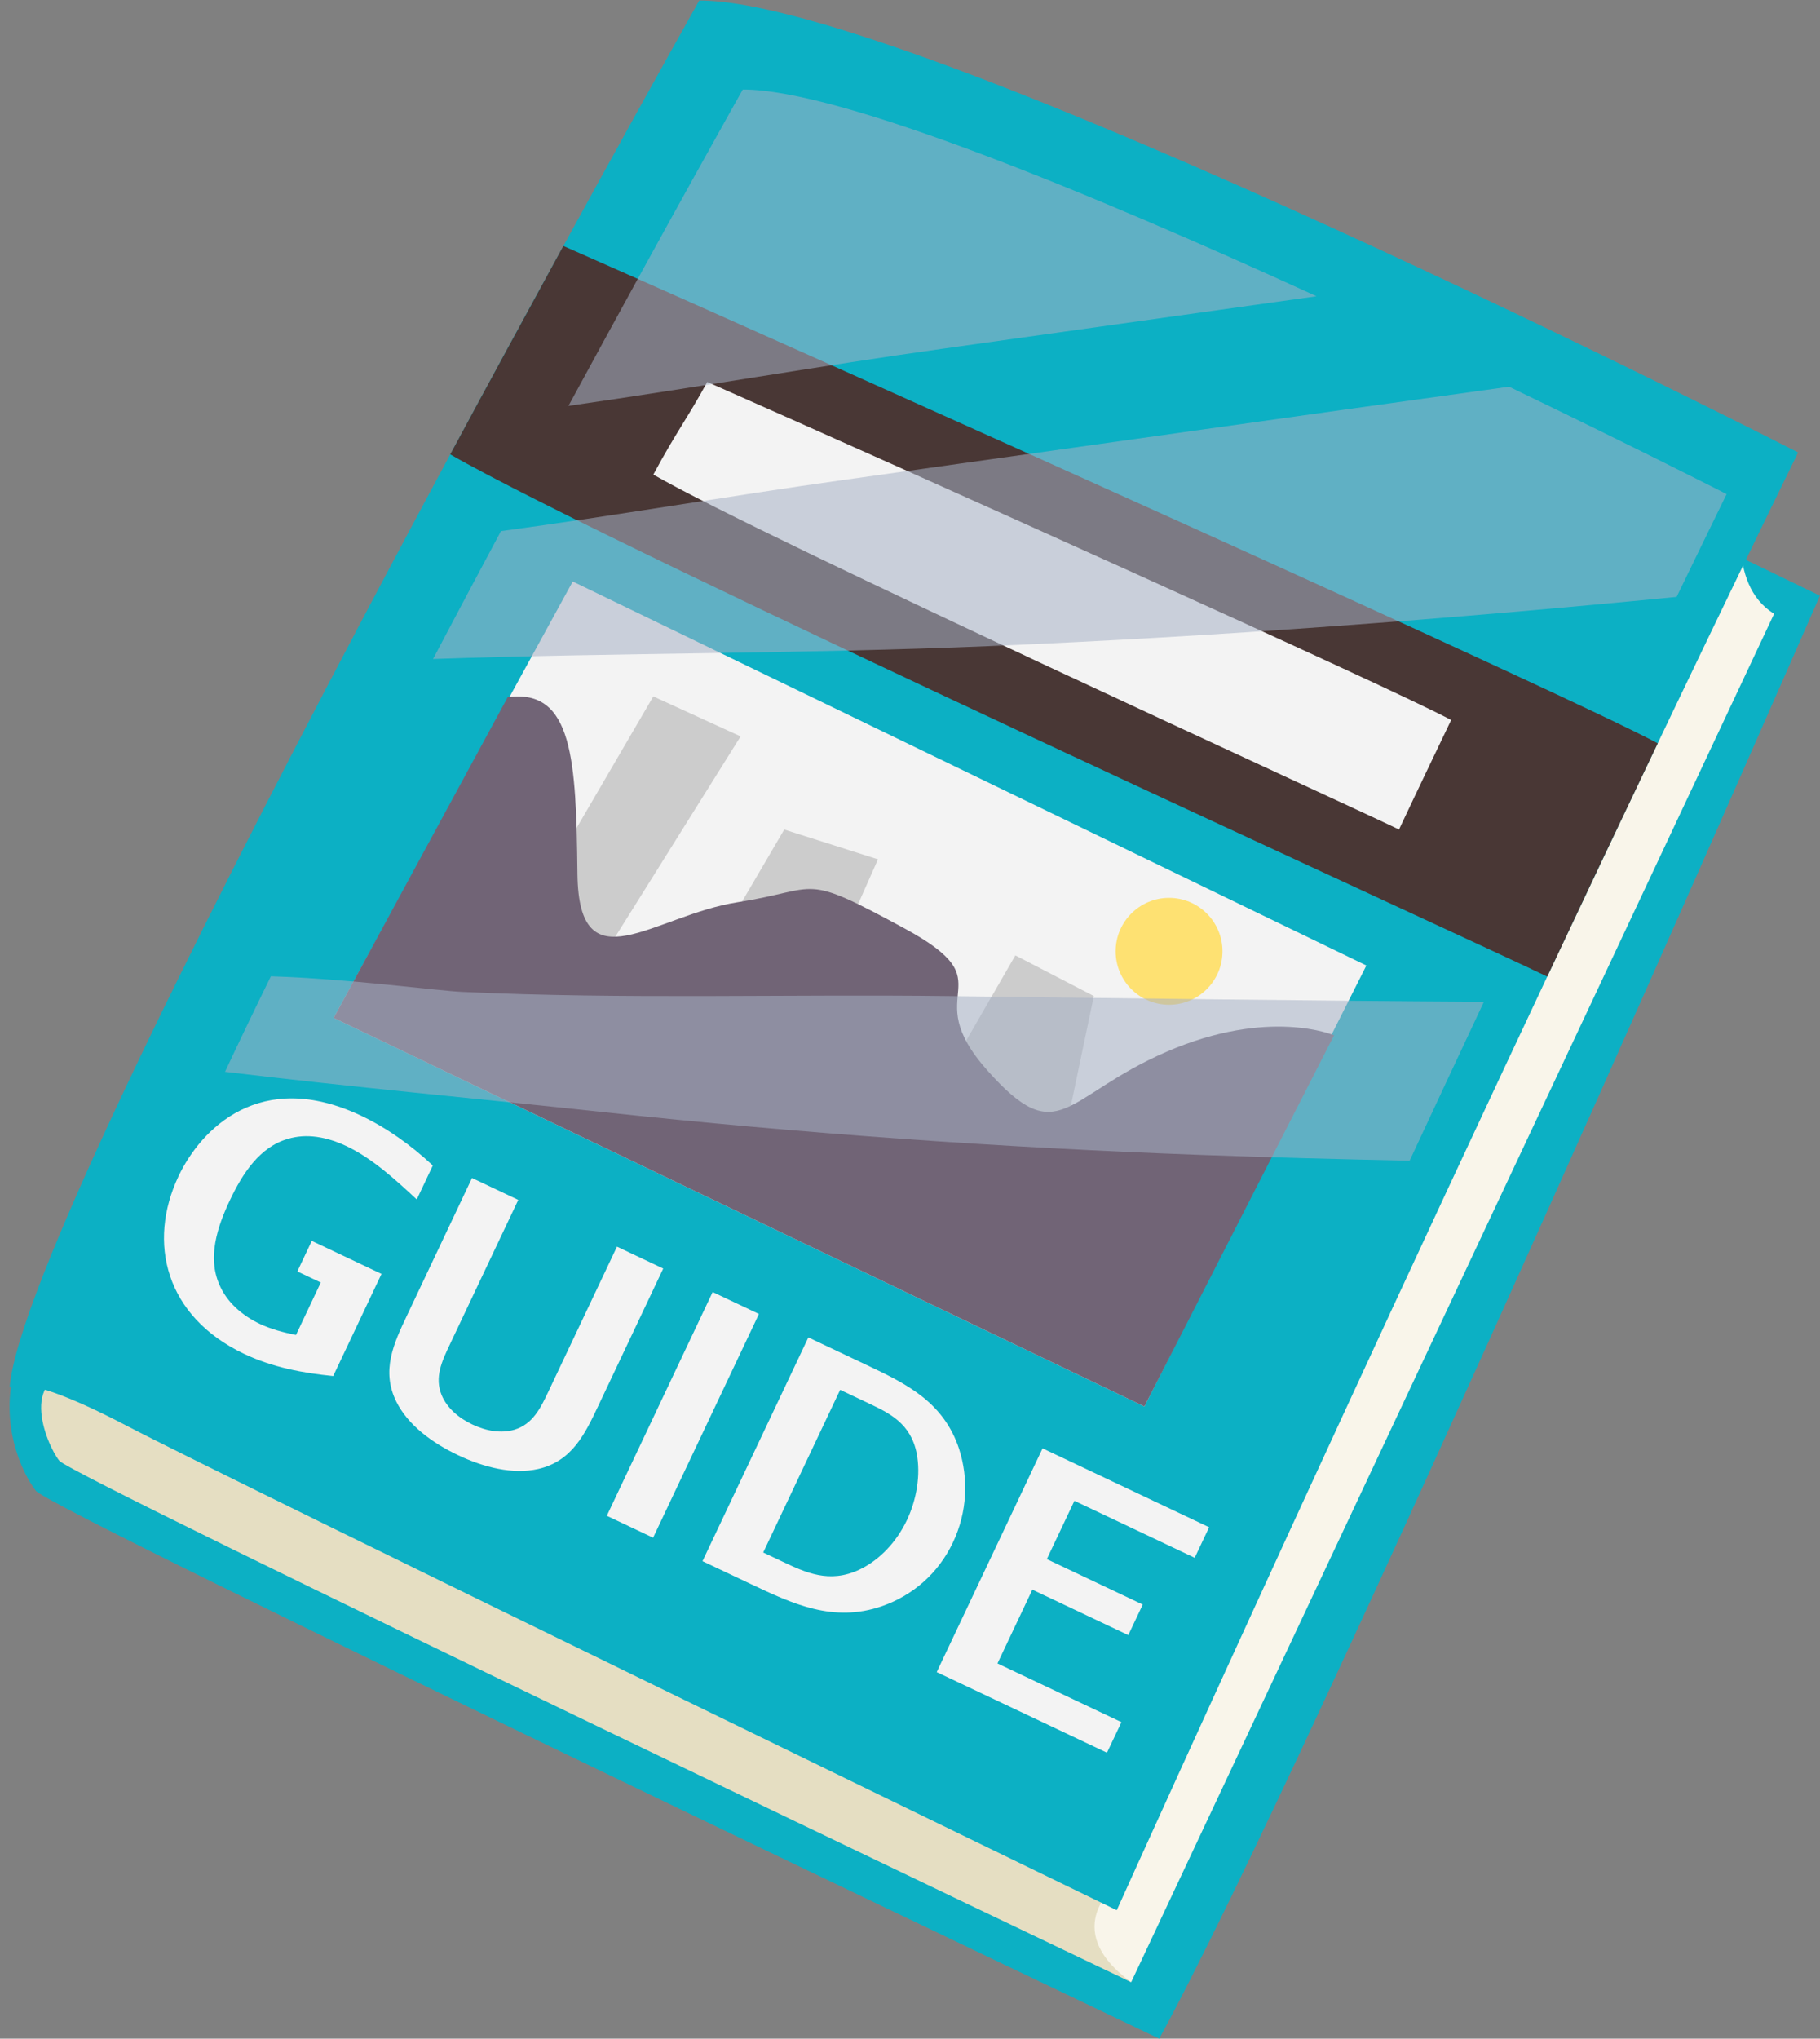
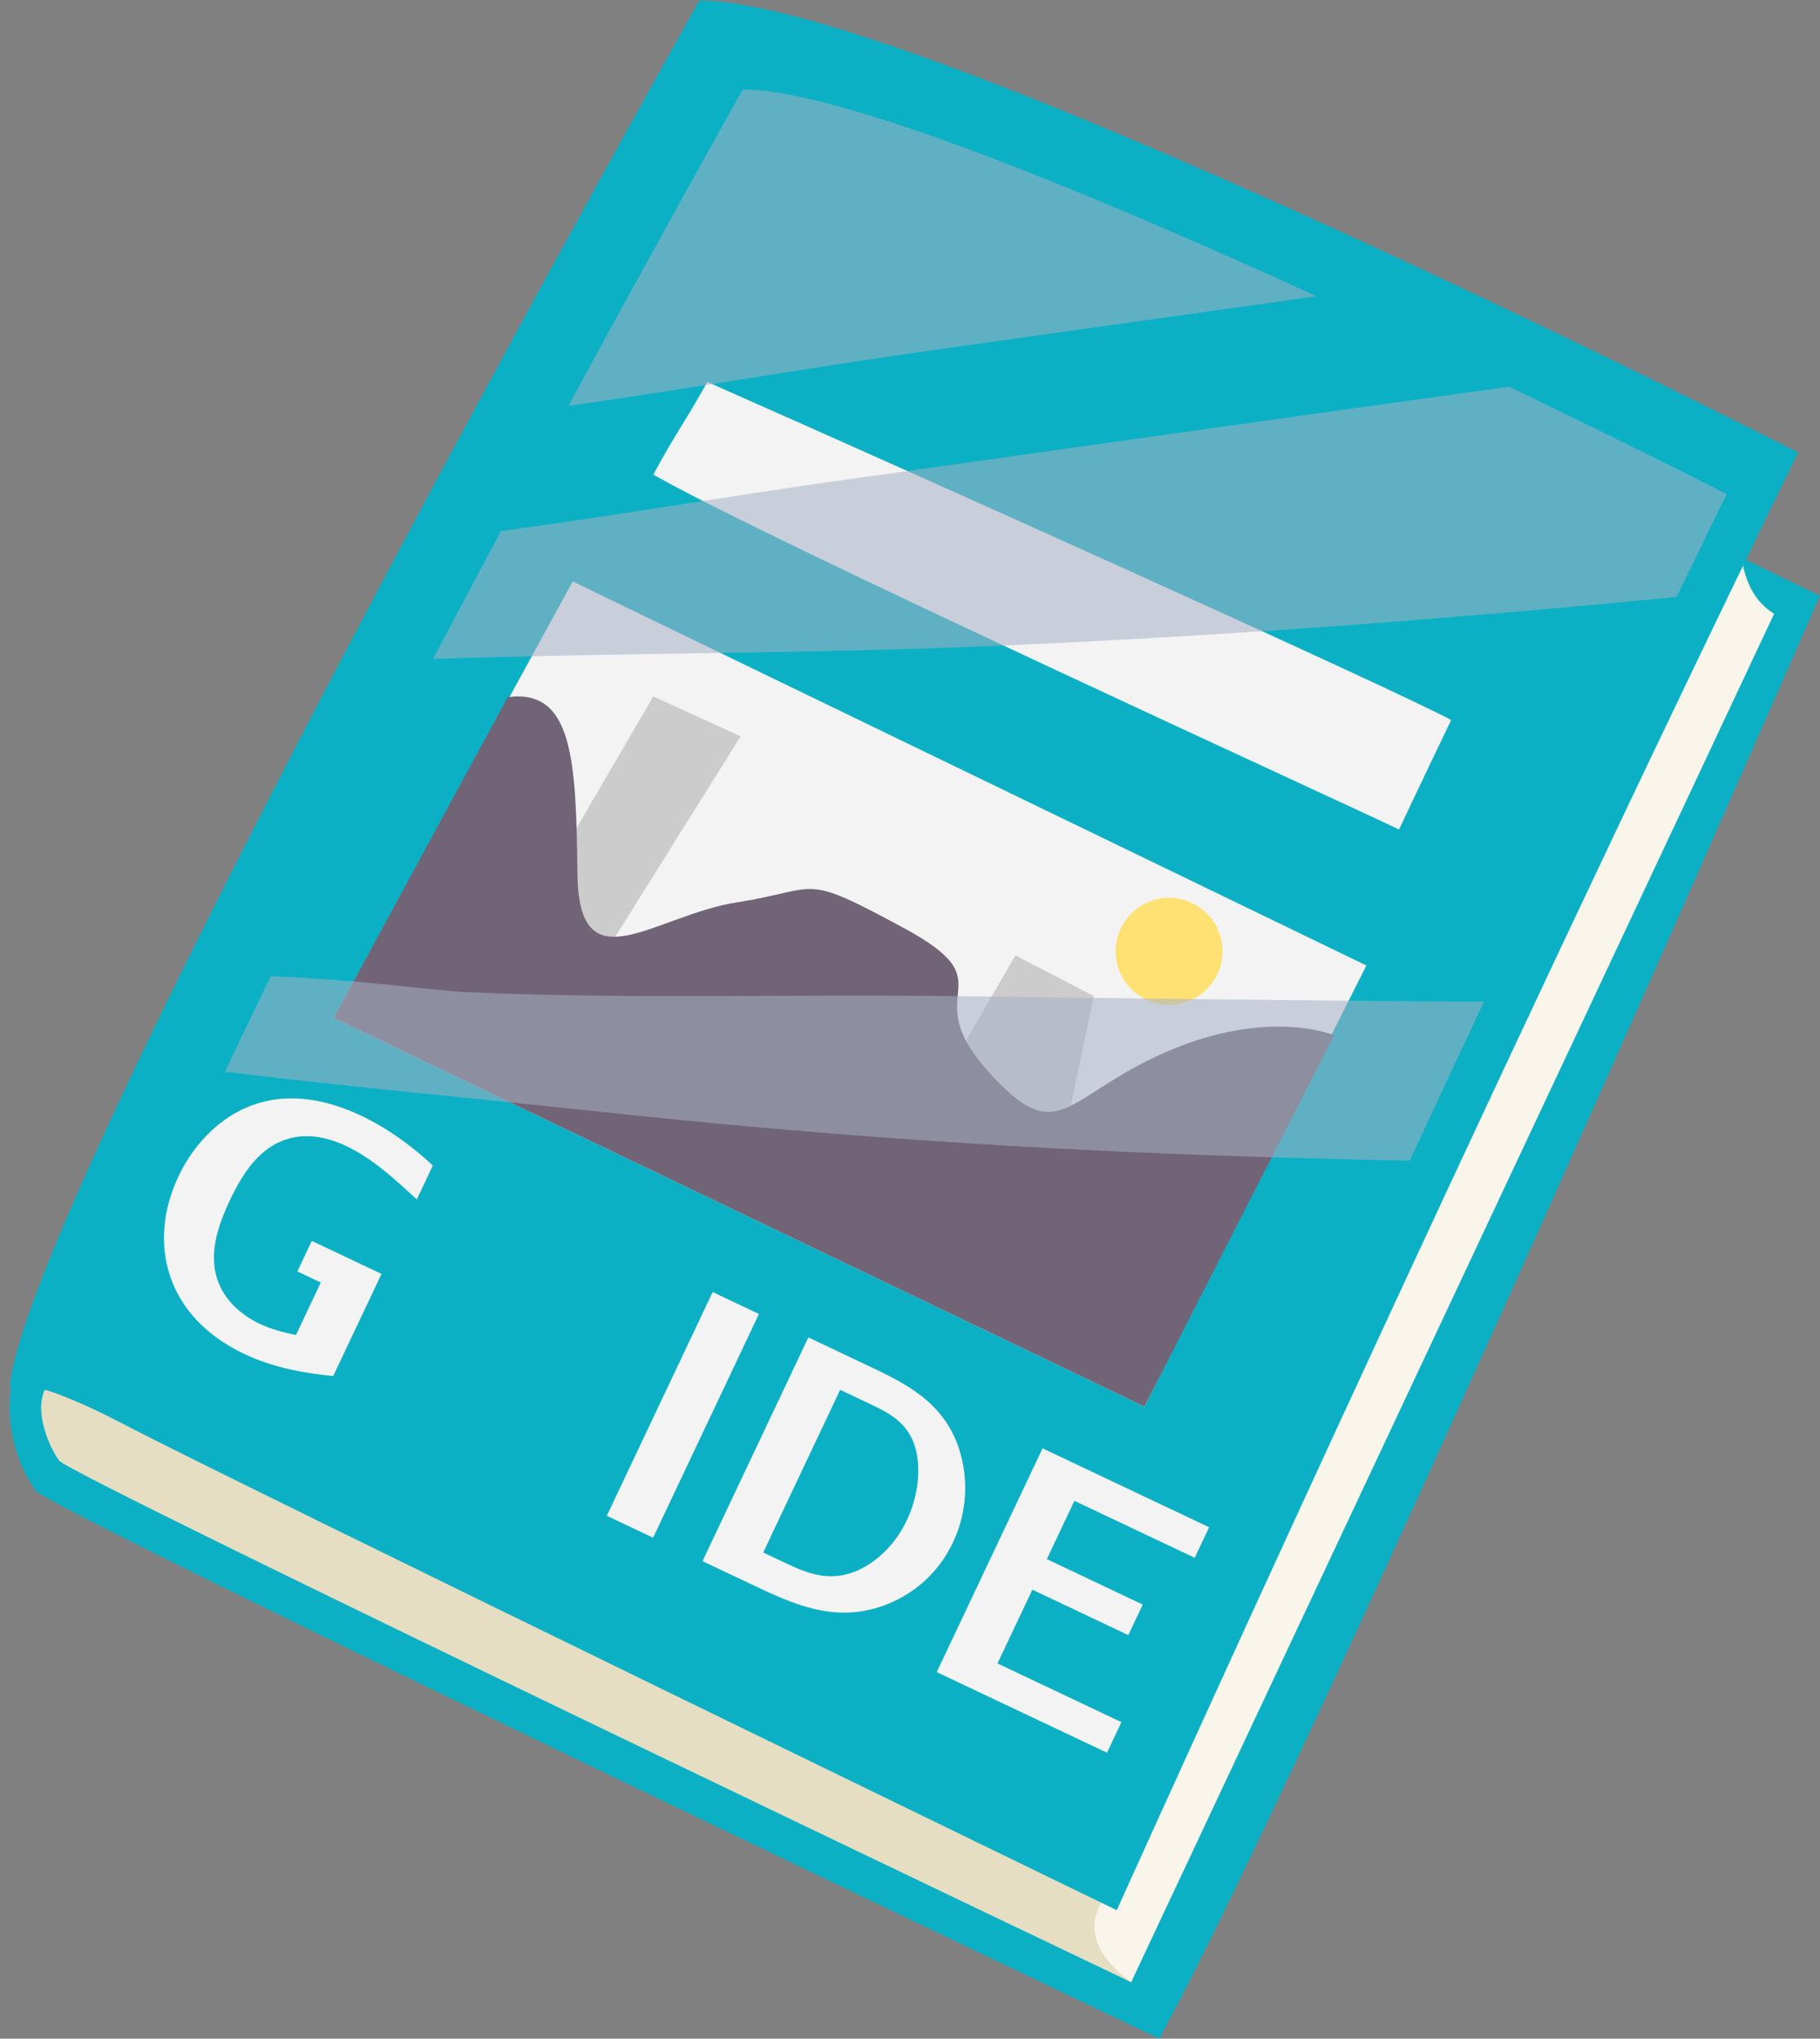
<svg xmlns="http://www.w3.org/2000/svg" height="491.2" preserveAspectRatio="xMidYMid meet" version="1.0" viewBox="200.4 47.1 438.8 491.2" width="438.8" zoomAndPan="magnify">
  <rect x="200.4" y="47.1" width="438.8" height="491.2" fill="#808080" stroke="none" />
  <g>
    <g>
      <g id="change1_1">
        <path d="M393.68,71.74l245.49,118.89c0,0-123.01,281.36-159.28,347.67c0,0-267.31-127.31-270.86-132.02 c-3.55-4.71-8.67-15.94-5.13-29.45L393.68,71.74z" fill="#0cb0c4" />
      </g>
      <g id="change2_1">
        <path d="M605.01,167.24l15.84,0.92c0,0-4.53,19.71,7.29,26.81L473.12,524.7l-16.61-8.81L605.01,167.24z" fill="#f9f5ea" />
      </g>
      <g id="change3_1">
        <path d="M470.04,500.71c0,0-14.8,10.9,3.08,23.98c0,0-255.28-121.7-258.43-125.64c-3.15-3.94-10.78-22.34,6.83-21.29 C239.13,378.82,470.04,500.71,470.04,500.71z" fill="#e5dec2" />
      </g>
      <g id="change1_2">
        <path d="M633.92,156.11c0,0-213.43-109.04-264.94-108.88c0,0-162.73,289.17-166.26,334.18c0,0,2.38-4.29,28.01,9.11 c25.63,13.4,238.92,116.83,238.92,116.83S559.27,308.64,633.92,156.11z" fill="#0cb0c4" />
      </g>
      <g id="change4_1">
        <path d="M338.49 187.21L280.85 292.35 476.31 385.99 529.83 279.73z" fill="#f3f3f3" />
      </g>
      <g id="change5_1">
-         <path d="M573.44,282.4c8.76-18.61,17.69-37.47,26.63-56.2c-19.76-10.78-194.3-89.19-263.85-119.84 c-7.18,13.14-19.08,35-27.27,50.22C348.06,179.11,555.97,273.88,573.44,282.4z" fill="#493735" />
-       </g>
+         </g>
      <g id="change4_2">
        <path d="M537.7,246.97c5.96-12.65,6.49-13.64,12.57-26.38c-13.43-7.32-132.07-60.63-179.35-81.46 c-4.88,8.93-7.44,11.97-13,22.32C384.5,176.76,525.83,241.18,537.7,246.97z" fill="#f3f3f3" />
      </g>
      <g fill="#ccc" id="change6_1">
        <path d="M357.91 214.9L318.51 282.4 335.86 293.4 378.96 224.53z" />
-         <path d="M389.48 246.97L365.04 288.67 389.48 305.01 412.08 254.15z" />
        <path d="M454.09 334.93L464.12 287.09 445.2 277.29 418.32 323.89z" />
      </g>
      <g fill="#f3f3f3" id="change4_3">
        <path d="M287.49,315.93c6.02,2.85,11.96,7.03,17.26,11.99l-3.87,8.18c-5.37-5-10.85-9.96-16.95-12.85 c-4.76-2.25-9.63-3.1-14.1-1.75c-6.84,1.95-10.97,8.37-14.03,14.84c-3.03,6.4-5.38,13.66-2.55,20.19 c1.79,4.3,5.54,7.53,9.77,9.54c2.76,1.3,5.75,2.08,8.74,2.68l5.98-12.64l-5.65-2.67l3.48-7.36l16.81,7.96l-11.65,24.61 c-7.31-0.73-14.58-2.08-21.42-5.32c-19.04-9.01-23.43-26.85-15.87-42.83C248.88,319.04,263.21,304.44,287.49,315.93z" />
-         <path d="M330.16,401.04c-6.12,1.38-13.11-0.38-19.35-3.34c-6.25-2.96-12.04-7.25-14.85-12.86 c-3.73-7.5-0.59-14.12,2.54-20.74l15.7-33.17l11.15,5.28l-16.55,34.95c-1.83,3.87-3.7,7.81-1.91,12.11 c1.28,3.06,4.05,5.47,7.4,7.05c3.34,1.58,6.96,2.2,10.15,1.25c4.46-1.35,6.33-5.29,8.16-9.15l16.55-34.95l11.15,5.28l-15.7,33.17 C341.46,392.55,338.33,399.17,330.16,401.04z" />
        <path d="M346.7,412.32l25.52-53.91l11.16,5.28l-25.52,53.91L346.7,412.32z" />
        <path d="M413.06,434.09c-11.76,4.08-21.65-0.6-31.54-5.28l-11.75-5.56l25.52-53.91l14.05,6.65 c9.29,4.4,18.52,8.77,22.29,20.2c2.29,7.09,2.02,15.16-1.46,22.52C426.59,426.29,420.37,431.54,413.06,434.09z M421.43,397.36 c-1.44-7.33-6.57-9.76-11.63-12.15l-6.84-3.24l-18.55,39.19l4.54,2.15c5.65,2.67,11.38,5.39,18.63,1.99 c4.81-2.27,8.95-6.6,11.48-11.95C421.41,408.37,422.39,402.46,421.43,397.36z" />
        <path d="M426.24,449.98l25.52-53.91l40.16,19.01l-3.48,7.36l-29-13.73l-6.65,14.05l23.12,10.95l-3.48,7.36 l-23.13-10.95l-8.41,17.77l29.89,14.15l-3.49,7.36L426.24,449.98z" />
      </g>
      <g id="change7_1">
        <path d="M322.81,215.07l-41.96,77.28l195.46,93.64l45.73-89.44c0,0-15.65-6.76-40.42,3.98 c-24.77,10.74-25.82,23.98-43.17,4.48c-17.35-19.5,5.26-20.55-19.98-34.22c-25.23-13.67-19.96-9.46-40.21-6.31 c-20.25,3.15-38.32,20.5-38.64-6.83C339.3,230.32,338.58,212.97,322.81,215.07z" fill="#716476" />
      </g>
      <g id="change8_1">
        <path d="M495.14,276.31c0,7.11-5.77,12.88-12.88,12.88c-7.11,0-12.88-5.77-12.88-12.88c0-7.11,5.77-12.88,12.88-12.88 C489.37,263.43,495.14,269.2,495.14,276.31z" fill="#fee172" />
      </g>
      <g id="change9_1">
        <path d="M427.9,131.09c29.97-4.19,59.94-8.41,89.91-12.61C463.65,93.72,402.89,68.6,379.48,68.67 c0,0-18.28,32.49-42.03,76.23C367.74,140.57,397.98,135.27,427.9,131.09z" fill="#a5b1c5" opacity=".55" />
      </g>
      <g id="change9_2">
        <path d="M438.91,202.77c55.35-2.32,110.59-6.48,165.72-11.85c4.05-8.37,8.08-16.65,12.05-24.77 c0,0-21.81-11.14-52.44-25.87c-53.58,7.4-107.14,15.01-160.71,22.5c-27.25,3.81-54.77,8.57-82.35,12.29 c-5.38,10.04-10.88,20.38-16.37,30.81C349.48,204.35,394.19,204.65,438.91,202.77z" fill="#a5b1c5" opacity=".55" />
      </g>
      <g id="change9_3">
        <path d="M345.76,315.04c47.93,5.16,96.03,8.58,144.2,10.33c16.77,0.61,33.53,1.04,50.3,1.39 c5.81-12.47,11.8-25.29,17.91-38.29c-42.94-0.25-85.88-0.83-128.82-1.37c-39.07-0.49-78.49,0.82-117.51-1.01 c-6.2-0.29-27.25-3.16-46.13-3.76c-3.92,7.98-7.62,15.68-11.06,23.01C285.05,309.02,315.75,311.81,345.76,315.04z" fill="#a5b1c5" opacity=".55" />
      </g>
    </g>
  </g>
</svg>